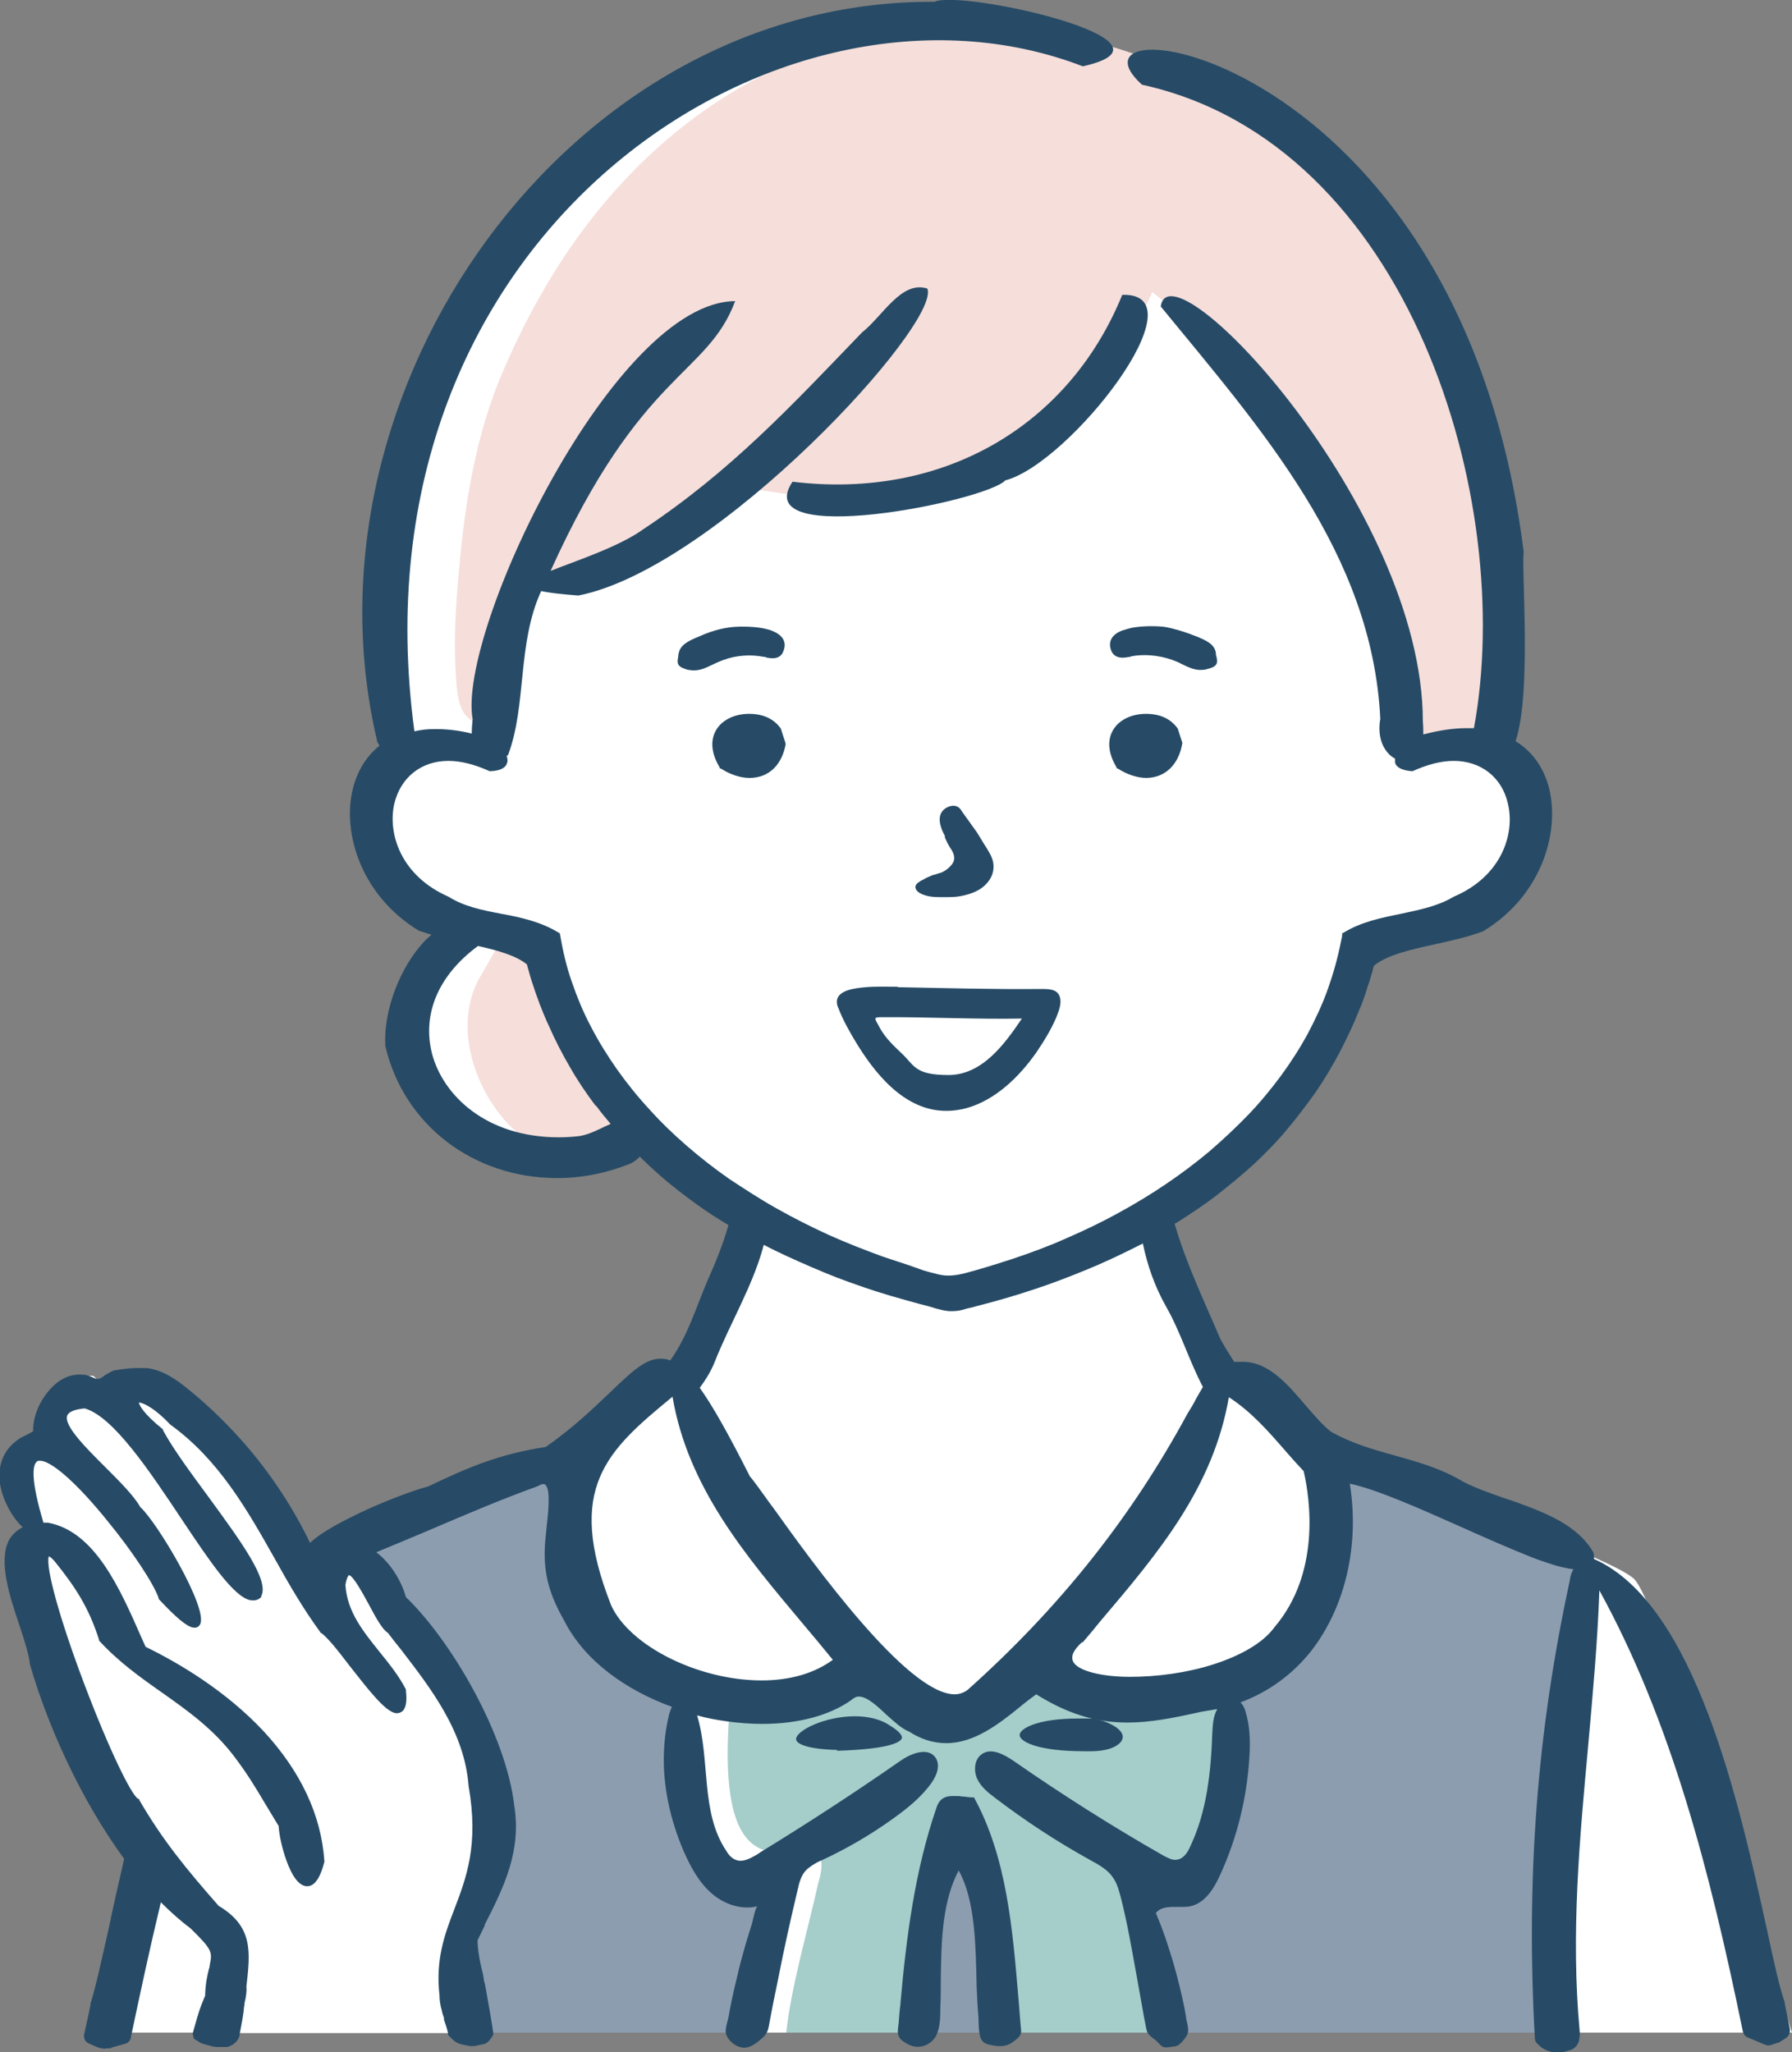
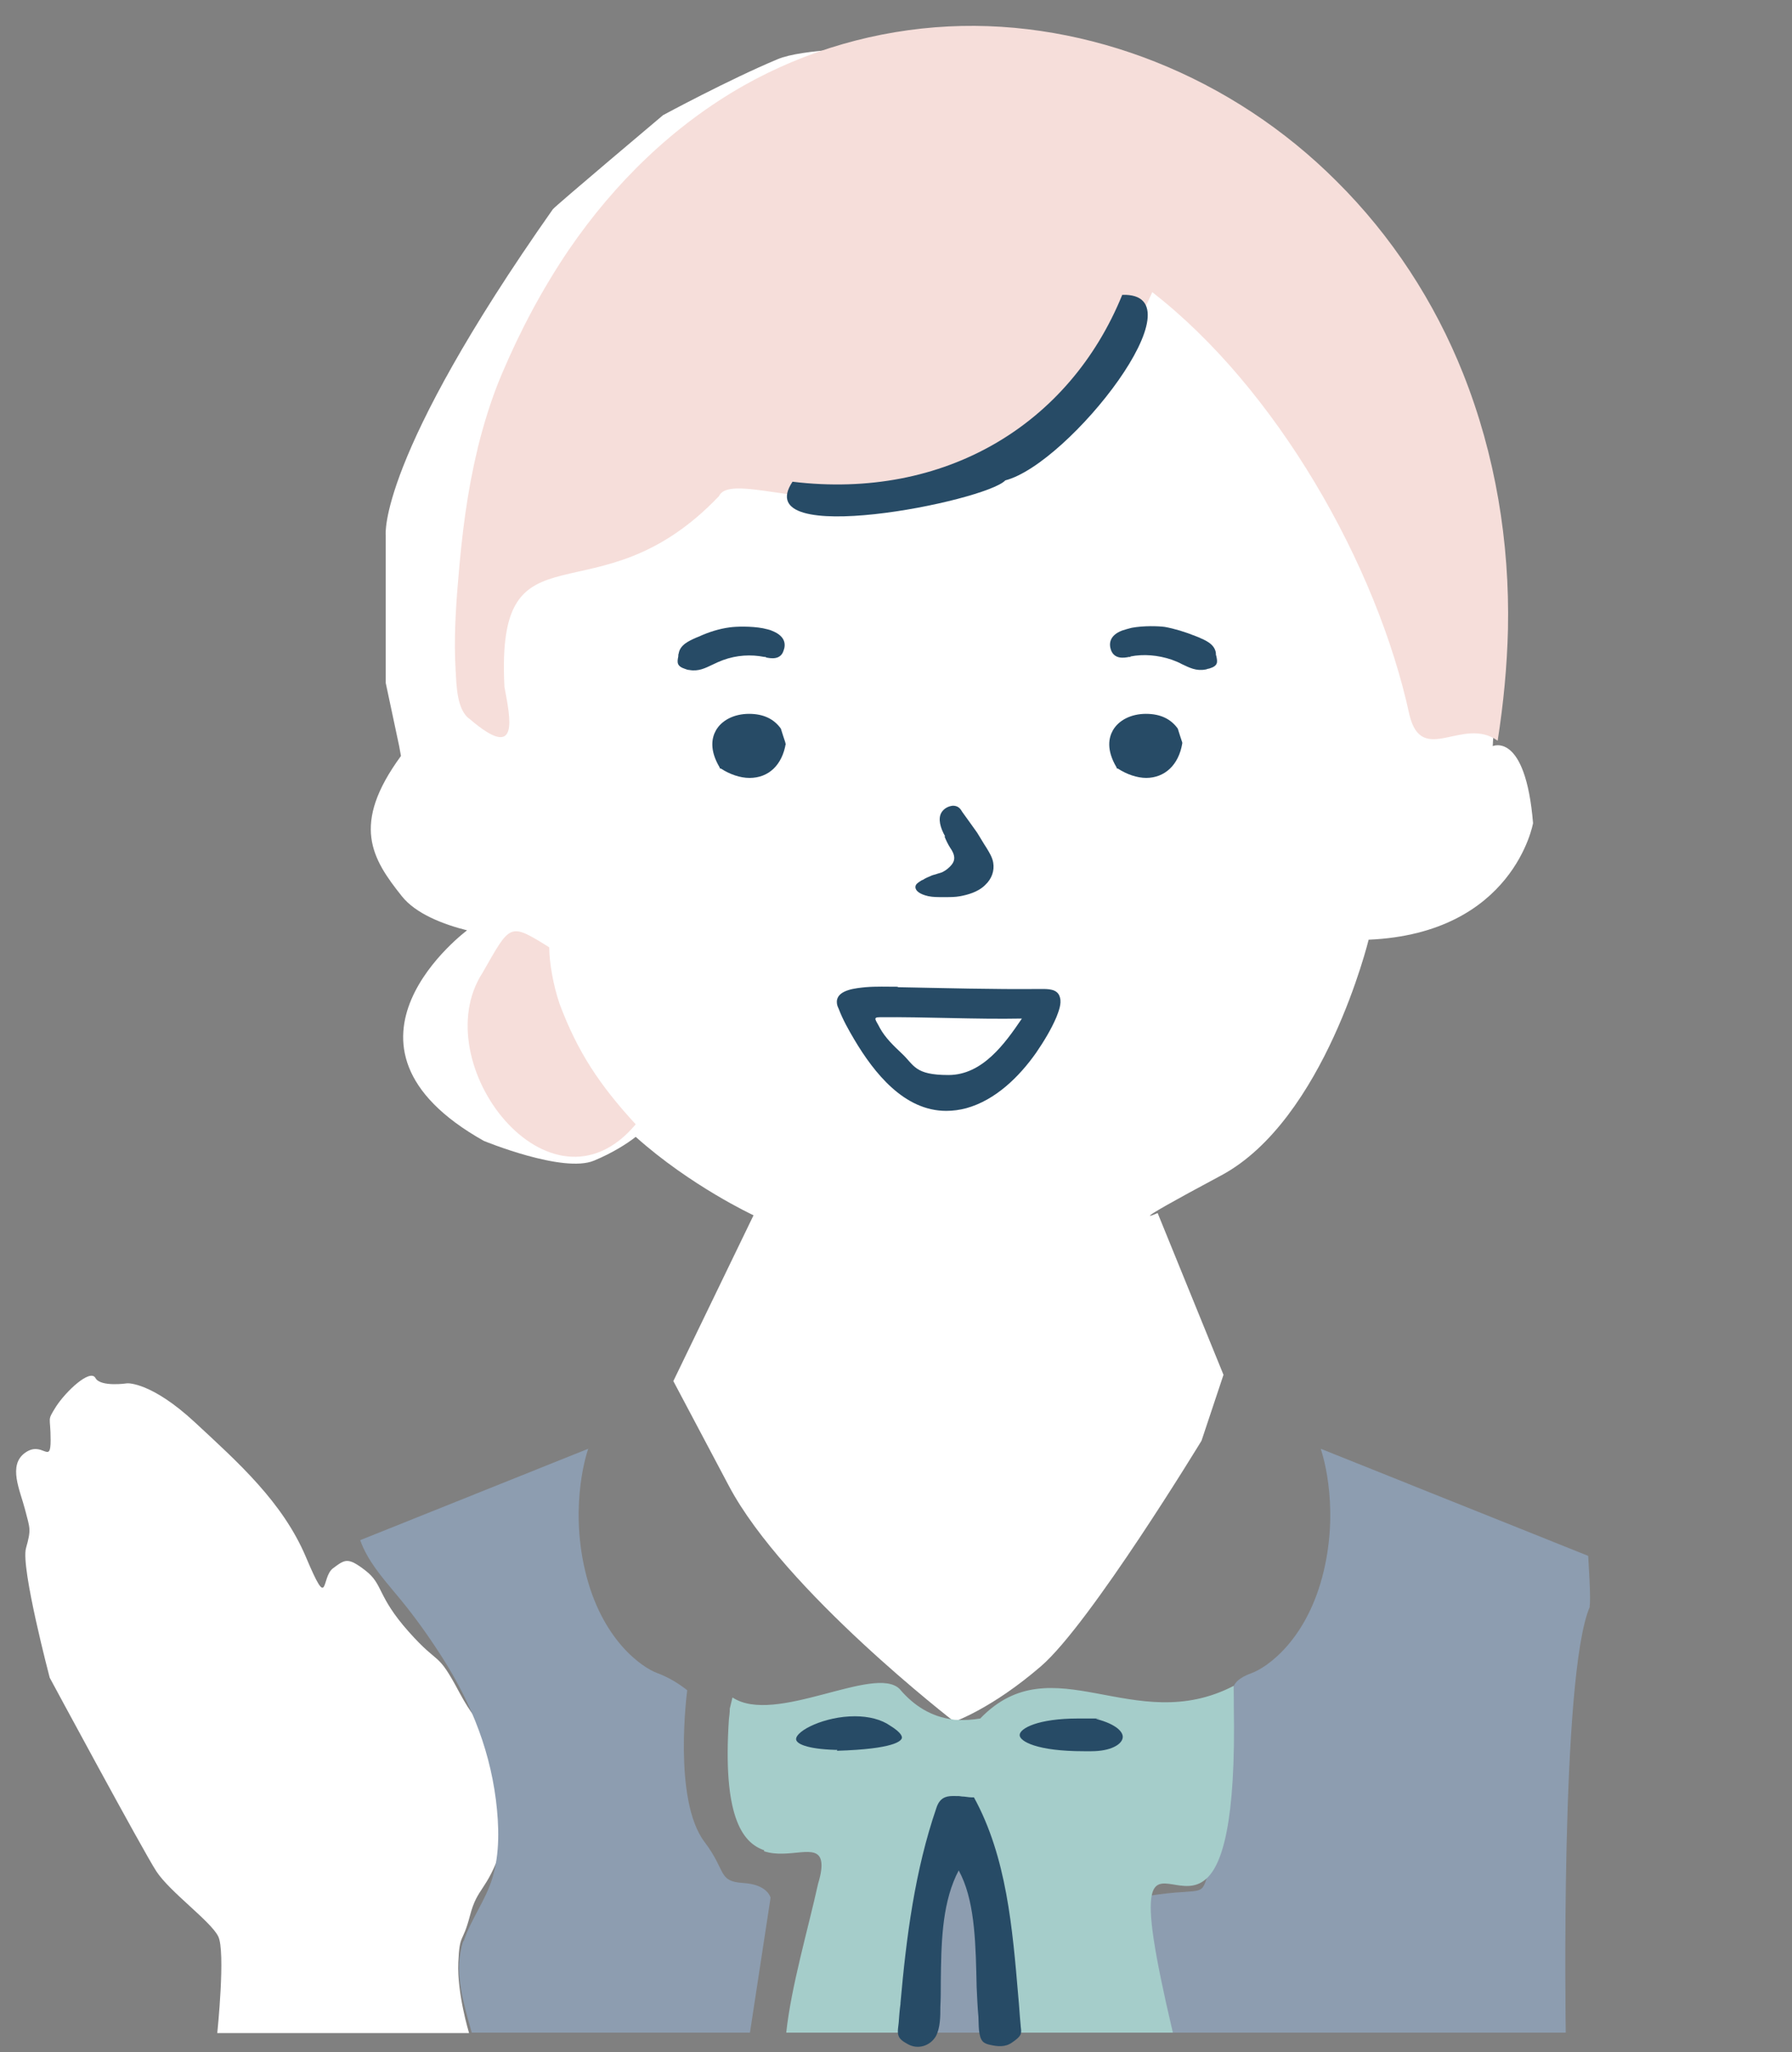
<svg xmlns="http://www.w3.org/2000/svg" version="1.1" viewBox="0 0 400 458">
  <rect x="0" y="0" width="400" height="458" fill="#808080" stroke="none" />
  <defs>
    <style>
      .cls-1 {
        fill: #f6deda;
      }

      .cls-2 {
        fill: #fff;
      }

      .cls-3 {
        fill: #a5cdca;
      }

      .cls-4 {
        fill: #8d9db0;
      }

      .cls-5 {
        fill: #274b66;
      }
    </style>
  </defs>
  <g>
    <g id="_レイヤー_1" data-name="レイヤー_1">
      <g id="_医療事務_x3000_案内" data-name="医療事務_x3000_案内">
        <path id="_白" data-name="白" class="cls-2" d="M104.4,207.5h0s-34.7,25.6,3.6,47.1c0,0,17.7,7.3,24.6,4.4,4.1-1.7,7.4-3.8,9.3-5.3,12.3,11,26.3,17.5,26.3,17.5l-17.9,37,12.4,23.4c12.4,23.4,50.3,52.6,50.3,52.6,0,0,8.4-2.9,19.4-12.4,11-9.5,35.8-50.3,35.8-50.3l4.9-14.7-14.7-36.1s-9,4,14.2-8.4c23.1-12.4,32.9-52.6,32.9-52.6,32.4-1.4,36.7-26,36.7-26-1.7-20.5-9-17.2-9-17.2l2.4-44.5-16-49c-10.6-29.3-50.3-48-50.3-48l-37.6-13.6s-47.3-2.7-58.1,1.8c-11,4.6-25.6,12.5-25.6,12.5,0,0-24.1,20.3-24.6,21-39.2,55.7-37.3,72.7-37.3,72.7,0,26,0,31.9,0,33l3,14.1.4,2.2c-11.2,15.3-6.5,22.9.2,31.3,3.1,3.9,9.2,6.3,14.9,7.7Z" />
        <g id="_塗り" data-name="塗り">
-           <path id="_上着" data-name="上着" class="cls-2" d="M275.2,307.2s9.8,2.9,13.2,9.8c3.4,6.9,14.3,10,17.5,11.5,3.2,1.4,52.8,18.4,58.8,23.8s35.3,101.3,35.3,101.3H24.1s13-59.8,21.7-74.6c8.7-14.8,20.8-30.8,43.1-40.1,22.3-9.4,40.1-14.2,40.1-14.2,0,0,15.9-17.8,18.7-18.1,2.8-.3,4.9-1.5,7.3,6.3,2.4,7.8,40,57.6,41,58.5s15.4,10.6,16,10.9,5.8,0,5.8,0c0,0,40.1-43.2,46.2-53.7,6-10.6,11.2-21.4,11.2-21.4Z" />
          <path id="_手" data-name="手" class="cls-2" d="M28.5,308.7s5.3-.3,15,8.7c9.7,9,19.6,17.8,24.8,30.1,5.2,12.3,3.3,4.6,6,2.5,2.7-2,3.3-2.6,7.3.5,4,3.1,2.5,5.6,9.6,13.6,7.1,8,6.2,3.9,11.4,13.7,5.3,9.8,5.9,5.2,7.4,15.4,1.5,10.2,5.3,9.9,1.9,19.5s-5.3,8.3-7,14.8c-1.7,6.5-2.3,3.7-2.6,10.5-.3,6.8,2.4,15.7,2.4,15.7h-56.2s1.9-18.3.2-21.6c-1.7-3.4-10.8-9.9-13.8-14.5-3-4.6-23.8-43.2-23.8-43.2,0,0-6.5-24.6-5.3-28.9,1.2-4.3.9-4.3-.2-8.6-1.1-4.3-3.9-9.9,0-12.7,3.9-2.8,5.7,2.8,5.7-2.8,0-5.6-.9-4.1,1.2-7.5,2.2-3.4,7.6-8.5,8.8-6.4,1.1,2.1,7.1,1.2,7.1,1.2Z" />
          <g id="_ベスト" data-name="ベスト">
            <path class="cls-4" d="M223.8,453.6h-19s2.2-35.3,5.3-39.4c3.1-4.1,5.9-3.9,5.9-3.9,0,0,6.6,18.3,6.6,21.7s1.2,21.7,1.2,21.7Z" />
            <path class="cls-4" d="M354.8,358.5c.4-.9-.3-11.3-.3-11.3l-59.7-23.9s4.3,11.9.7,27.2c-3.6,15.3-12.6,21.6-16.2,22.9-3.6,1.3-3.9,2.9-3.9,2.9,0,0,0,23.3-3.7,34.6-3.6,11.3-1.7,10.9-7.3,11.3-5.6.3-10.3,1.3-10.3,1.3l4.6,30.1h90.8s-1.3-80,5.4-95.1Z" />
            <path class="cls-4" d="M103.5,433.2c1.6-4.9,4.9-9.1,6.4-14.1,1.7-5.5,1.5-11.7.8-17.4-1.6-12.5-6.3-23.3-13.2-33.7-2.9-4.4-5.9-8.5-9.3-12.5-3-3.6-6.2-7.3-7.8-11.8l50.9-20.4s-4.3,11.9-.7,27.2c3.6,15.3,12.6,21.6,16.2,22.9,3.6,1.3,6.6,3.8,6.6,3.8,0,0-3.3,24.5,3.9,33.9,4.9,6.5,2.9,8.7,8.5,9.1,5.6.3,6.2,3.3,6.2,3.3l-4.6,30.1h-62.1c-1.9-6.9-4.1-13.7-1.9-20.4Z" />
          </g>
          <path id="_リボン" data-name="リボン" class="cls-3" d="M170.5,413.1c5.6,1.9,12.1-2,12.8,2.3h0c.2,1.1,0,2.7-.7,5-2.2,10-6,22.9-7.1,33.2h0s29.3,0,29.3,0h0c1.7-15.6,1.8-40.5,5.8-41,11.6-3,10.2,35,13,37.7,0,1.2,0,2.3.2,3.3h0s38,0,38,0c0,0,0,0,0,0-4.4-18.7-5.5-27-4.7-30.7,1.2-5.8,7.2.6,12-3.5,3.7-3.1,6.8-12.6,6.3-38.9,0-.4,0-.8,0-1.2,0-1,0-2,0-3.1-22.3,11.6-40.4-9.5-56.6,7.3-1.8.3-3.5.4-5.1.3-.4,0-.7,0-1.1-.1-4.6-.6-8.5-2.9-11.8-6.8-5.6-5.5-27.8,8.2-37.3,1.9l-.6,2.5c0,.8-.1,1.6-.2,2.4-1.4,21.2,2.8,27.5,7.9,29.2Z" />
          <g id="_髪" data-name="髪">
            <path class="cls-1" d="M107.7,217.1c6.3-11,5.9-11.3,14.9-5.7,0,3.4.9,8.5,2.3,12.6,4,10.7,8.9,18.1,17,26.9-19.1,22.8-47.2-13.7-34.2-33.8Z" />
            <path class="cls-1" d="M106.6,100.1c1.4-5.6,3.1-11.2,5.4-16.6,4.1-9.7,9.1-19.1,15-27.8,10.2-14.9,23.3-27.7,39-36.6,14-7.9,29.7-12.4,45.7-13.2,15.7-.8,31.6,2.1,46.2,7.9,15.1,6,28.9,15.1,40.4,26.6,12.3,12.2,21.9,26.9,28.3,43,7.2,18.1,10.4,37.6,10,57-.2,8.3-1,16.6-2.3,24.9-7.8-5.6-16.9,5.8-19.7-5.8-7.3-33.7-29.8-72.9-57.4-94.3-32.6,73-92.3,36-96.7,45.5-27.5,28.9-49.9,4.1-47.9,42.6,1.3,7,3.5,16.8-7.7,7.2-3-2-3-7.8-3.2-10.9-.4-6.8,0-13.7.6-20.5.8-9.8,2-19.5,4.3-28.9Z" />
          </g>
        </g>
        <g id="_アウトライン" data-name="アウトライン">
          <g>
            <path class="cls-5" d="M201,447c1.3-14.7,3.2-29.5,8-43.5.7-2.2,2-2.7,3.7-2.7s1.3,0,2,.1c.7,0,1.5.2,2.2.2s.3,0,.5,0c7.3,13.3,8.6,29.2,9.9,44.5.2,2,.3,4.1.5,6.1,0,.7.3,1.6,0,2.3-.3.7-1.3,1.4-1.9,1.8-1.5,1.1-3.3.9-5,.5-.5-.1-1.1-.3-1.5-.7-1.1-1.1-.9-4-1-5.5-.2-2.2-.3-4.5-.4-6.7-.2-8.9-.3-18.2-3.4-24.8l-.6-1.2-.6,1.2c-3.2,7-3.3,15.4-3.4,23.6,0,1.9,0,3.8-.1,5.7,0,2.1,0,4.6-1,6.5-1.3,2.2-4,3-6.2,1.8-.7-.4-1.3-.7-1.8-1.3-.8-1-.4-2.3-.3-3.5.1-1.4.2-2.8.4-4.2Z" />
            <path class="cls-5" d="M244.7,383.6c4.6,1.2,6.1,3,5.9,4.2-.2,1.5-2.7,3-7,3s-1.1,0-1.7,0c-10.4,0-14.3-2.2-14.3-3.6,0-1.5,4.1-3.7,13-3.7s2.8,0,4.2.1Z" />
            <path class="cls-5" d="M186.9,390.5h-.4c-6.5-.2-8.8-1.4-8.8-2.4,0-1.9,6.4-5.1,13.1-5.1,3.1,0,5.9.7,7.9,2.1,2.6,1.6,2.7,2.5,2.6,2.8-.2.6-1.6,2.4-14.5,2.8Z" />
          </g>
-           <path class="cls-5" d="M5.3,340.7c-1.2.6-2.4,1.4-3.3,3-2.4,4.7.1,12.4,2.4,19.2,1.1,3.3,2.1,6.5,2.3,8.6,4,13.8,11.4,30.2,21,43.3,0,.3-.2.7-.2,1-1.2,5.1-2.3,10-3.2,14.4-1.7,7.5-3,13.5-4.1,16.9,0,0,0,.2,0,.3-.3,1.6-.9,4.2-1.4,6.5-.2.9.2,1.8,1,2.1l1.8.8c.8.3,1.6.5,2.4.3h.8c0-.1.1-.2.2-.2l2.9-.8c.7-.2,1.2-.7,1.3-1.4,2-9.5,4.3-20.2,6.5-29.3,0-.3.2-.6.2-.9,2.1,2.1,4.3,4.1,6.6,5.8,5,4.9,4.9,5.3,4.3,8.3,0,.3-.1.6-.2.9-.3,1.3-.7,2.9-.8,5.4v.4c0,0-.2.5-.2.5-.2.5-.4,1-.6,1.5-.8,2-1.3,4.1-2,6.5l.3,1.2.9.5c.3.3.7.4,1.1.6l2.2.6c.3,0,.5.1.8.1h2c.3,0,.7,0,1-.2,1.1-.4,2-1.4,2.2-2.5v-.2c.4-2,.7-3.7.9-5.2,0-.7.2-1.3.2-1.8.3-1.1.5-2.5.4-3.6.9-7.8,1.5-13.4-6.2-18-7.3-8.3-12.6-14.8-17.7-23.6v-.2c-.1,0-.3-.1-.3-.1-1.5-.9-6.4-10.8-12.1-25.9-5.4-14.3-8.6-25.9-7.8-28.2,0,0,.5.2,1.2,1,4.7,5.8,7.7,10.4,10,17.6h0c0,0,0,.2,0,.2h0c4.3,4.7,9.2,8.2,13.9,11.5,5.8,4.1,11.8,8.3,16.6,14.8,2.7,3.6,4.5,6.6,6.4,9.8.9,1.5,2,3.3,3.2,5.3.1,2,.8,5.1,1.7,7.6,1.3,3.6,2.7,5.5,4.3,5.8h0c1.8.3,3.2-1.5,4.2-5.4h0c0,0,0-.2,0-.2-.7-10.3-5.3-20-13.5-28.9-8.5-9.1-19-15.3-26.4-18.9l-.9-2c-4.9-11.2-10.5-23.8-20.9-25.7-.2,0-.4,0-.6,0-.1,0-.3,0-.4,0-3-10-2.3-12.8-1.6-13.5.1-.2.4-.4,1.1-.3h.1c2.8.5,8.3,5.5,14.6,13.3,5.6,6.8,10.4,14.1,11.5,17.3h0c0,0,0,.2,0,.2,3.8,4.1,6.3,6.2,7.7,6.4h0c1,.2,1.5-.5,1.6-.8,1.7-3.7-9.7-22.8-13.4-26.1-1.4-2.5-4.5-5.6-7.8-8.9-4.1-4.1-9.3-9.2-8.5-11.5.3-.8,1.6-1.4,3.9-1.6,6.4,1.8,14.5,14,21.7,24.8,6.2,9.3,11.6,17.3,15.3,18h.1c.9.1,1.6,0,2.3-.7h0c0,0,0-.2,0-.2,1.9-3.5-4.5-12.2-11.8-22.2-3.9-5.3-7.9-10.7-10.1-14.8h0c0,0,0-.2,0-.2-4.6-3.7-5.3-5.5-5.4-6,0,0,0,0,.2,0,1.2.2,3.7,1.6,6.8,4.9h0c10.8,7.8,17.1,18.9,23.2,29.7,3.1,5.6,6.4,11.3,10.2,16.5h0c0,0,.1.2.1.2,1.3.7,4,4.1,6.5,7.4,4.1,5.2,7.9,10.2,10.3,10.6h0c.7.1,1.2-.2,1.5-.4.8-.7,1.1-2.2.8-4.7h0c0,0,0-.2,0-.2-1.6-3.1-3.8-5.8-5.9-8.4-3.5-4.4-7.2-8.8-7.6-14.9.3-1.8.7-2.1.8-2.2,1,.2,3.2,4.3,4.4,6.5,1.6,3,3,5.6,4.3,6.4.9,1.2,1.9,2.5,2.9,3.7,6.6,8.6,14.2,18.3,15.1,30.5,2.3,13.1-.5,20.4-3.2,27.5-2.2,5.7-4.2,11.2-3.3,19.2,0,1.1.2,2.3.5,3.3,0,0,0,0,0,0h0s0,0,0,0c.1.6.3,1.2.5,1.7v.4c.4,1.1.7,2.1.9,3v.4c0,0,.7.7.7.7.7.8,1.6,1.3,2.7,1.5l1.5.3c.3,0,.7,0,1,0l1.9-.4c.7-.1,1.3-.6,1.7-1.2l.6-.9v-.5c-.5-3.3-1.1-6.7-1.7-10-.1-.6-.2-1.1-.4-1.7h0c0-.1,0-.2,0-.2-.1-.8-.3-1.7-.6-2.8-.5-2.2-.8-4.4-.8-5.9.5-1.1,1.1-2.2,1.6-3.3v-.2c4.3-8.4,8.2-16.4,6.6-26.5-1.8-15.8-14-36.8-24.2-46.6-1.1-4-3.7-7.8-6.6-10,4.1-1.7,8.2-3.4,12.2-5.1,7.7-3.3,15.7-6.7,23.7-9.6.6-.3,1-.5,1.3-.5s.4,0,.6.2c1.1,1.2.6,6,.2,9.5-.2,2-.4,3.7-.4,4.8-.2,5.5,1,10.1,4.3,15.9,4.6,9.1,13.9,15.6,24.1,19.3-.3.5-.4,1-.6,1.5-.7,2.8-1.1,5.7-1.2,8.6-.3,7.5,1.4,15.1,4.4,22.1,1.5,3.4,3.3,6.8,6.1,9.3s6.7,3.9,10.4,3c-.4,0-1.1,3.2-1.2,3.7-.4,1.4-.9,2.8-1.3,4.2-.8,2.8-1.6,5.6-2.2,8.4-.7,2.8-1.3,5.6-1.8,8.5-.2,1-.9,2.8-.5,3.8.5,1.4,1.9,2.6,3.4,2.9,1.7.3,3-.7,4.2-1.7,1.4-1.2,1.7-1.7,2-3.5.6-3.4,1.3-6.7,2-10.1,1.3-6.7,2.8-13.4,4.4-20.1.3-1.4.7-2.8,1.6-3.9.8-.9,1.8-1.5,2.9-2.1.3-.1.6-.3.9-.4,5.6-2.6,10.9-5.7,15.9-9.3,3.2-2.3,6.3-4.8,8.5-7.9,1.2-1.7,2.1-4,.9-5.7-1.7-2.4-5.5-.9-7.9.8-10.2,7.1-20.5,13.8-31.1,20.3-.3.2-.6.4-.9.6-1.4.8-3,1.7-4.5,1.2-1-.3-1.8-1.2-2.3-2.1-5.8-8.6-3.5-20.3-6.5-30.2,2.1.6,4.3,1,6.4,1.3,2.8.4,5.6.6,8.2.6,8,0,15-1.9,19.8-5.3.6-.5,1.1-.8,1.7-.8,1.8,0,4,2,6.1,4,1.8,1.6,3.5,3.2,5.1,3.8,2.6,1.7,5.4,2.6,8.3,2.6,6.3,0,11.8-4.3,16.6-8.2,1.2-1,2.4-1.9,3.5-2.7,6.9,4.3,13.2,6.3,20.4,6.3,5,0,10.2-1,16.4-2.4,1.2-.2,2.4-.4,3.6-.6-.9,1.6-1,3.5-1.1,5.4-.3,8.6-1.2,17.4-4.9,25.2-.6,1.4-1.5,2.8-3,3-1,.2-2-.4-3-.9-11.4-6.5-22.6-13.6-33.4-21.1-2.2-1.5-5.1-3.1-7.2-1.5-1.6,1.1-1.8,3.6-1,5.4.8,1.8,2.4,3.1,4,4.3,6.7,5.1,13.7,9.7,21.1,13.8,2,1.1,4.1,2.2,5.3,4.1.9,1.3,1.3,2.9,1.7,4.4,1.5,5.9,2.5,11.9,3.6,17.9.5,2.8,1,5.6,1.5,8.4.1.7.3,1.4.4,2.1.2.9.2,1.6.9,2.3.5.5,1.2.9,1.7,1.4.4.4.8,1,1.4,1.2.7.2,1.5,0,2.2-.1.4,0,.7-.1,1.1-.3.3-.2.6-.5.9-.8.6-.7,1.2-1.4,1.3-2.3.1-1.1-.4-2.3-.5-3.4-.2-1.4-.5-2.7-.8-4.1-.8-3.5-1.7-7-2.8-10.4-.9-2.9-1.9-5.7-3.1-8.5,1.7-2.1,5.1-1,7.7-1.5,3.3-.7,5.3-4,6.7-7.1,3.8-8.3,6-17.4,6.5-26.5.2-3.3.1-6.7-.9-9.9-.2-.8-.6-1.5-1.1-2,0,0,0,0,0,0,6.2-2.3,11.6-6.2,15.8-11.5,7.6-9.8,10.8-23.6,8.6-37.3,5.8,1.2,15.3,5.4,24.5,9.5,5.8,2.6,11.5,5.1,16.3,7,1.3.5,2.5.9,3.7,1.3,2.1.7,3.9,1.1,5.4,1.3-.4.7-.7,1.5-.8,2.5-7.3,33.7-9.8,66.2-7.8,102.2,0,.5.2.8.5,1.1,1.3,1.5,3.2,2.2,5.1,2,.1,0,.3,0,.4,0,.6-.1,1.2-.3,1.9-.5,1-.3,1.8-1.2,2-2.3v-.2c.1-.5.2-1,.1-1.8-2-21.6,0-42.9,1.9-63.6,1-11.3,2.1-23,2.5-34.7,16.1,29.3,24.7,62.8,32,98.3.1.7.6,1.3,1.2,1.5l3.8,1.6c.5.2,1,.2,1.5,0l1.5-.5c.2,0,.3-.1.4-.2l1.1-.7c.8-.5,1.2-1.4,1-2.3-.4-2-.8-3.8-1.1-5.4,0-.1,0-.2,0-.3-1.2-3.4-2.5-9.3-4.1-16.8-6-27.2-15.8-72.2-38.5-82.2,0-.1,0-.2,0-.3,0-.4,0-.8-.2-1.3-1.1-1.8-2.5-3.4-4.2-4.7-2.7-2.2-6.2-3.8-9.8-5.2-1.8-.7-3.7-1.4-5.6-2-3.4-1.2-6.6-2.3-9.3-3.7-5.2-3.1-10.4-4.5-15.4-5.9-4.6-1.3-9.4-2.6-14.2-5.3-1.8-1.4-3.7-3.6-5.6-5.8-4.1-4.8-8.3-9.8-14.1-9.8s-1.2,0-1.8.2c-1.5-2.4-3-4.7-3.5-6-3.5-8.2-7.4-16.3-9.9-25,.2-.1.5-.3.7-.4,3.1-2,6.2-4,9.1-6.3,2.8-2.2,5.6-4.5,8.2-6.9,2.5-2.4,5-4.9,7.2-7.6,2.2-2.6,4.3-5.4,6.3-8.2,1.9-2.8,3.7-5.8,5.3-8.8,1.6-3.1,3.1-6.2,4.4-9.5.7-1.6,1.3-3.3,1.8-5,.3-.8.6-1.7.8-2.5.1-.4.3-.9.4-1.3,0-.2.2-1.1.4-1.2,3.1-2.4,8.2-3.5,13.6-4.7,3.6-.8,7.3-1.6,10.7-2.9,13.5-8.2,17.4-23.1,14.4-32.9-1.3-4.2-3.8-7.4-7.2-9.5,3.6-10.8,1.3-37.6,1.8-42.3C325.8,9.7,233.6-.4,254.9,18.9c59.8,13.1,83.5,92.9,74.1,143.6-.6,0-1.1,0-1.7,0-3,0-6.2.5-9.6,1.4,0-.9,0-1.8-.1-2.9,0-47.7-56.5-107.4-58.5-92.6,22.2,27.1,47.2,55,49,92-.8,4.5,1,7.7,3.3,8.9,0,.3,0,.6,0,.9.3,1.1,1.6,1.7,3.7,1.9h.1s.1,0,.1,0c3.3-1.5,6.4-2.3,9.2-2.3,6.1,0,10.8,3.7,12.1,9.6,1.6,6.8-1.5,16.2-12.1,20.7-3.5,2.1-7.5,2.9-11.7,3.8-4.4.9-9,1.8-13,4.3h-.2c0,.1,0,.3,0,.3,0,.6-.2,1.1-.3,1.7-.7,3.6-1.7,7.1-2.9,10.5-1.2,3.4-2.8,6.8-4.5,10-1.8,3.3-3.8,6.4-6,9.4-2.3,3.1-4.7,6-7.3,8.7-2.7,2.8-5.6,5.5-8.6,8.1-3.1,2.6-6.3,5-9.7,7.3-3.4,2.3-7,4.5-10.7,6.5-3.8,2.1-7.6,3.9-11.5,5.6-4,1.8-8.1,3.3-12.3,4.7-3.4,1.1-6.9,2.2-10.3,3.1-2,.5-3.9.8-6,.3-1.5-.4-3-.7-4.5-1.3-2.7-1-5.4-1.8-8-2.7-4.1-1.5-8.2-3.1-12.2-4.9-3.9-1.8-7.7-3.7-11.4-5.8-3.6-2-7.1-4.3-10.6-6.6-3.3-2.3-6.5-4.8-9.5-7.4-3-2.6-5.8-5.3-8.4-8.2-2.6-2.8-5-5.8-7.2-8.9-2.1-3-4.1-6.2-5.8-9.5-1.7-3.2-3.1-6.6-4.3-10.1-1.2-3.4-2-7-2.6-10.5v-.2s-.2-.1-.2-.1c-4-2.5-8.6-3.5-13-4.3-4.2-.8-8.2-1.6-11.7-3.8-10.5-4.6-13.6-13.9-12.1-20.7,1.4-5.9,6-9.6,12.1-9.6,2.8,0,5.9.8,9.2,2.3h.1c0,0,.1,0,.1,0,2.1-.1,3.4-.7,3.7-1.9.2-.5,0-1.1-.1-1.6.1,0,.2,0,.3-.1,4.2-11.1,2-24.9,7.4-36.6,1.8.4,4.5.7,8.3,1,30.9-6.1,81-60.7,77.9-68.5-5.8-1.9-10,6.2-14.6,9.8-15.6,16.2-29.2,30.9-48.8,43.9-5.4,3.9-14.9,7-20.7,9.3,20.2-44.7,34.9-43.4,41.2-60.2-26.9.1-62.1,73.8-58.6,93.3-.1,1-.2,2.1-.2,3.2-2.8-.7-5.5-1-8-1s-3.3.2-4.8.5C77.5,52,174.2-11.2,241.7,14.8c25.1-5.6-27.2-17.2-33.1-14.4C126.9-.1,65.9,87,84.1,165c0,.4.3.9.6,1.4-2.6,2.1-4.5,4.9-5.6,8.4-3.1,9.8.9,24.7,14.4,32.9.9.3,1.9.6,2.8.9-.5.5-1.1.9-1.6,1.5-5.4,5.7-9.1,15.4-8.7,23.1h0c0,0,0,.2,0,.2,4.1,17.6,19.6,29.5,38.4,29.5h0c5.5,0,10.9-1.1,16-3.1,1-.4,1.8-1,2.4-1.7,1.4,1.4,2.9,2.8,4.4,4.1,2.7,2.4,5.6,4.6,8.5,6.7,2.2,1.6,4.6,3.1,6.9,4.5-1.2,4.2-2.8,8.2-4.6,12.2-2.6,6-4.4,12.4-8.4,18,0,0,0,0,0,0-.7-.3-1.4-.4-2.2-.4-3.4,0-6.5,3-11.2,7.5-3.7,3.5-8.2,7.9-14.4,12.2-10.4,1.6-17.2,4.5-26.2,8.8-3.1.8-11.1,3.7-17.7,7.1-3.6,1.8-6.8,3.7-8.7,5.5,0,0,0,0,0,0-3.6-7.5-8.3-14.7-13.8-21.2-3.5-4.1-7.2-7.8-11-11.1l-.6-.5c-3.2-2.7-6.6-5.6-10.9-6.2-.3,0-.6,0-1,0-2.3-.1-4.5.2-6.3.5-.8.2-1.5.7-2.2,1.1-.6.5-1.2.9-1.7.8,0,0-.2,0-.3,0-.8-.4-1.6-.7-2.4-.9,0,0-.2,0-.3,0-2.3-.3-4.7.5-6.7,2.4-2.8,2.6-4.7,6.6-4.6,10.2-.3.2-1.6.9-2.1,1.1-.3.2-.6.3-.6.3-1.6,1-2.8,2.2-3.6,3.6-1.2,2.1-1.6,4.9-.9,7.7.4,1.9,1.3,3.9,2.4,5.7,0,0,1.4,2.2,2.6,3.1ZM133.1,246.8c1,1.4,2.1,2.7,3.2,4-.4.2-.9.4-1.3.6-1.7.8-3.4,1.7-5.5,2.1-1.6.2-3.2.3-4.8.3-16.2,0-25.9-9.4-28.3-18.8-2.2-8.9,1.6-17.5,10.3-23.9,4.4,1,8.4,2.1,10.9,4.1.4,1.3.7,2.6,1.1,3.8,1.1,3.4,2.3,6.7,3.8,9.9,1.4,3.2,3,6.3,4.7,9.2,1.7,3,3.6,5.8,5.7,8.6ZM241.6,366.6c1.4-1.6,2.7-3.2,4-4.8,13-15.3,25.2-29.8,28.7-50,5.1,3.3,8.9,7.7,12.9,12.3,1.2,1.4,2.5,2.8,3.8,4.2,1.5,6.5,3.7,22.8-6.5,34.8-2.6,3.6-7.7,6.4-13.6,8.3-5.9,1.9-12.6,2.8-18.7,2.8s-11.8-1.3-12.7-3.5c-.5-1.2.2-2.6,2.1-4.3ZM172.3,336.1c-2.6-3.6-4.3-6-4.9-6.6-4.6-9.1-8.1-15.4-11-19.5,0-.1-.2-.2-.2-.3,1.4-1.9,2.6-3.9,3.3-5.7,3.4-8.6,8.3-16.6,10.8-25.5,0-.2.1-.4.2-.7,1.7.9,3.4,1.7,5.1,2.5,3.7,1.7,7.4,3.3,11.2,4.8,4,1.5,8,2.9,12.1,4.1,2.1.6,4.2,1.2,6.4,1.8,1.2.3,2.4.6,3.6,1,1.2.3,2.2.6,3.4.6,1,0,2-.1,2.9-.4.9-.3,1.8-.4,2.7-.7,4.3-1.1,8.5-2.3,12.7-3.7,4-1.3,7.9-2.8,11.8-4.4,3.7-1.5,7.3-3.2,10.9-5,.6-.3,1.2-.6,1.8-.9,1,4.8,2.6,9.5,5.2,14.1,3.2,5.6,5.1,12,8.2,17.9,0,0,0,0,0,0,0,0-.1.1-.1.2-.5.8-1,1.7-1.5,2.6-.5,1-1.1,2-1.8,3.1-12.5,23.1-28.5,43.3-49.1,61.7-.8.6-1.8,1-2.9,1-10.6,0-31.7-29.3-40.7-41.9ZM150.1,311.6c3.4,20.3,16.4,35.6,28.9,50.5,2.3,2.7,4.6,5.5,6.9,8.3-4.1,3-9.5,4.6-15.9,4.6-14.1,0-29.5-7.7-33.6-16.8-10.3-26.2-.9-34.5,13.7-46.5Z" />
          <g>
            <path class="cls-5" d="M200.4,220.2c-2.4,0-4.8-.1-7.2.1-1.9.2-6.2.5-6.4,3.1v.3c0,.5.2,1,.4,1.4.9,2.4,2.2,4.7,3.5,6.9,4.4,7.4,11.1,15.9,20.5,15.9,1.5,0,3-.2,4.5-.6,6.5-1.8,11.8-7,15.6-12.4,1.7-2.5,3.3-5.1,4.5-7.9.5-1.3,1.2-3,.8-4.4-.5-2-2.7-1.9-4.4-1.9-10.8.1-21.1-.2-31.8-.4ZM228.1,227.3c-3.8,5.6-8.8,12.6-16.4,12.6s-7.6-2.2-10.4-4.8c-1.8-1.7-3.7-3.5-4.9-5.7-.9-1.8-1.7-2.4,0-2.4,10-.1,21.5.5,31.7.3Z" />
            <path class="cls-5" d="M211,186.7c-1.2-2.1-1.6-4-.9-5.3.5-.9,1.5-1.5,2.6-1.6,1.2,0,1.7.7,2.1,1.4l1.8,2.5c.5.7,1,1.4,1.5,2.1.4.6.7,1.2,1.1,1.8.3.5.6,1,1,1.6.6,1,1.3,2.1,1.5,3.3.3,1.8-.3,3.6-1.8,5-1.6,1.6-4,2.2-5.6,2.5-1.1.2-2.2.2-3.3.2h-.3c-.3,0-.6,0-.9,0-1.3,0-2.4-.1-3.3-.4-1.6-.5-2.4-1.3-2.1-2.2.2-.5.8-.8,1.4-1.2h.1c.6-.4,1.3-.7,1.8-.9.4-.2.8-.3,1.2-.4.5-.2,1.1-.3,1.5-.5.8-.4,1.5-1,2-1.6.4-.5.6-1,.6-1.5,0-.8-.4-1.6-.9-2.3-.5-.8-.9-1.6-1.3-2.6Z" />
            <path class="cls-5" d="M175.4,165.9c-.8,4.8-3.8,7.7-8.1,7.7h0c-2.1,0-4.4-.8-6.4-2.1h-.2c0-.1-.1-.3-.1-.3-2.3-3.9-1.7-6.6-.8-8.2,1.3-2.3,4.1-3.7,7.4-3.7s5.6,1.2,7.1,3.3h0c0,.1,1,3.1,1,3.1v.2Z" />
            <path class="cls-5" d="M255.9,173.6h0c-2.1,0-4.4-.8-6.4-2.1h-.2c0-.1-.1-.3-.1-.3-2.3-3.9-1.7-6.6-.8-8.2,1.3-2.3,4.1-3.7,7.4-3.7s5.6,1.2,7.1,3.3h0c0,.1,1,3.1,1,3.1v.2c-.8,4.8-3.9,7.7-8.1,7.7Z" />
            <path class="cls-5" d="M252.4,146.6s-.4,0-.4,0c-1,.2-3.2.6-4-1.5-.5-1.4-.4-3.3,2.5-4.4.6-.2,1.3-.4,2.1-.6,2.7-.5,5.9-.4,7.4-.2,2.2.4,4.5,1.1,7,2.1l.5.2c1.6.7,3.6,1.5,3.9,3.5,0,.3,0,.5.1.7.3,1.4.4,2.2-1.6,2.8-.3,0-.6.2-.8.2-2.1.4-3.6-.4-5.3-1.2-.7-.4-1.5-.7-2.3-1-3-1-6.2-1.3-9.2-.7Z" />
            <path class="cls-5" d="M171,146.6s-.4,0-.4,0c-3-.6-6.2-.4-9.2.7-.8.3-1.5.6-2.3,1-1.7.8-3.2,1.6-5.3,1.2-.3,0-.5-.1-.8-.2-1.9-.6-1.9-1.4-1.6-2.8,0-.2,0-.5.1-.7.3-1.9,2.3-2.8,3.9-3.5l.5-.2c2.4-1.1,4.7-1.8,7-2.1,1.4-.2,4.7-.3,7.4.2.8.2,1.5.3,2.1.6,3,1.2,3,3.1,2.5,4.4-.7,2.2-3,1.7-4,1.5Z" />
          </g>
          <path class="cls-5" d="M224.4,107.2c-4.4,4.7-57.5,15.3-47.5.3,33.9,4.1,61.8-12.7,73.6-41.7,18.2-.6-11.8,37.7-26.1,41.4Z" />
        </g>
      </g>
    </g>
  </g>
</svg>